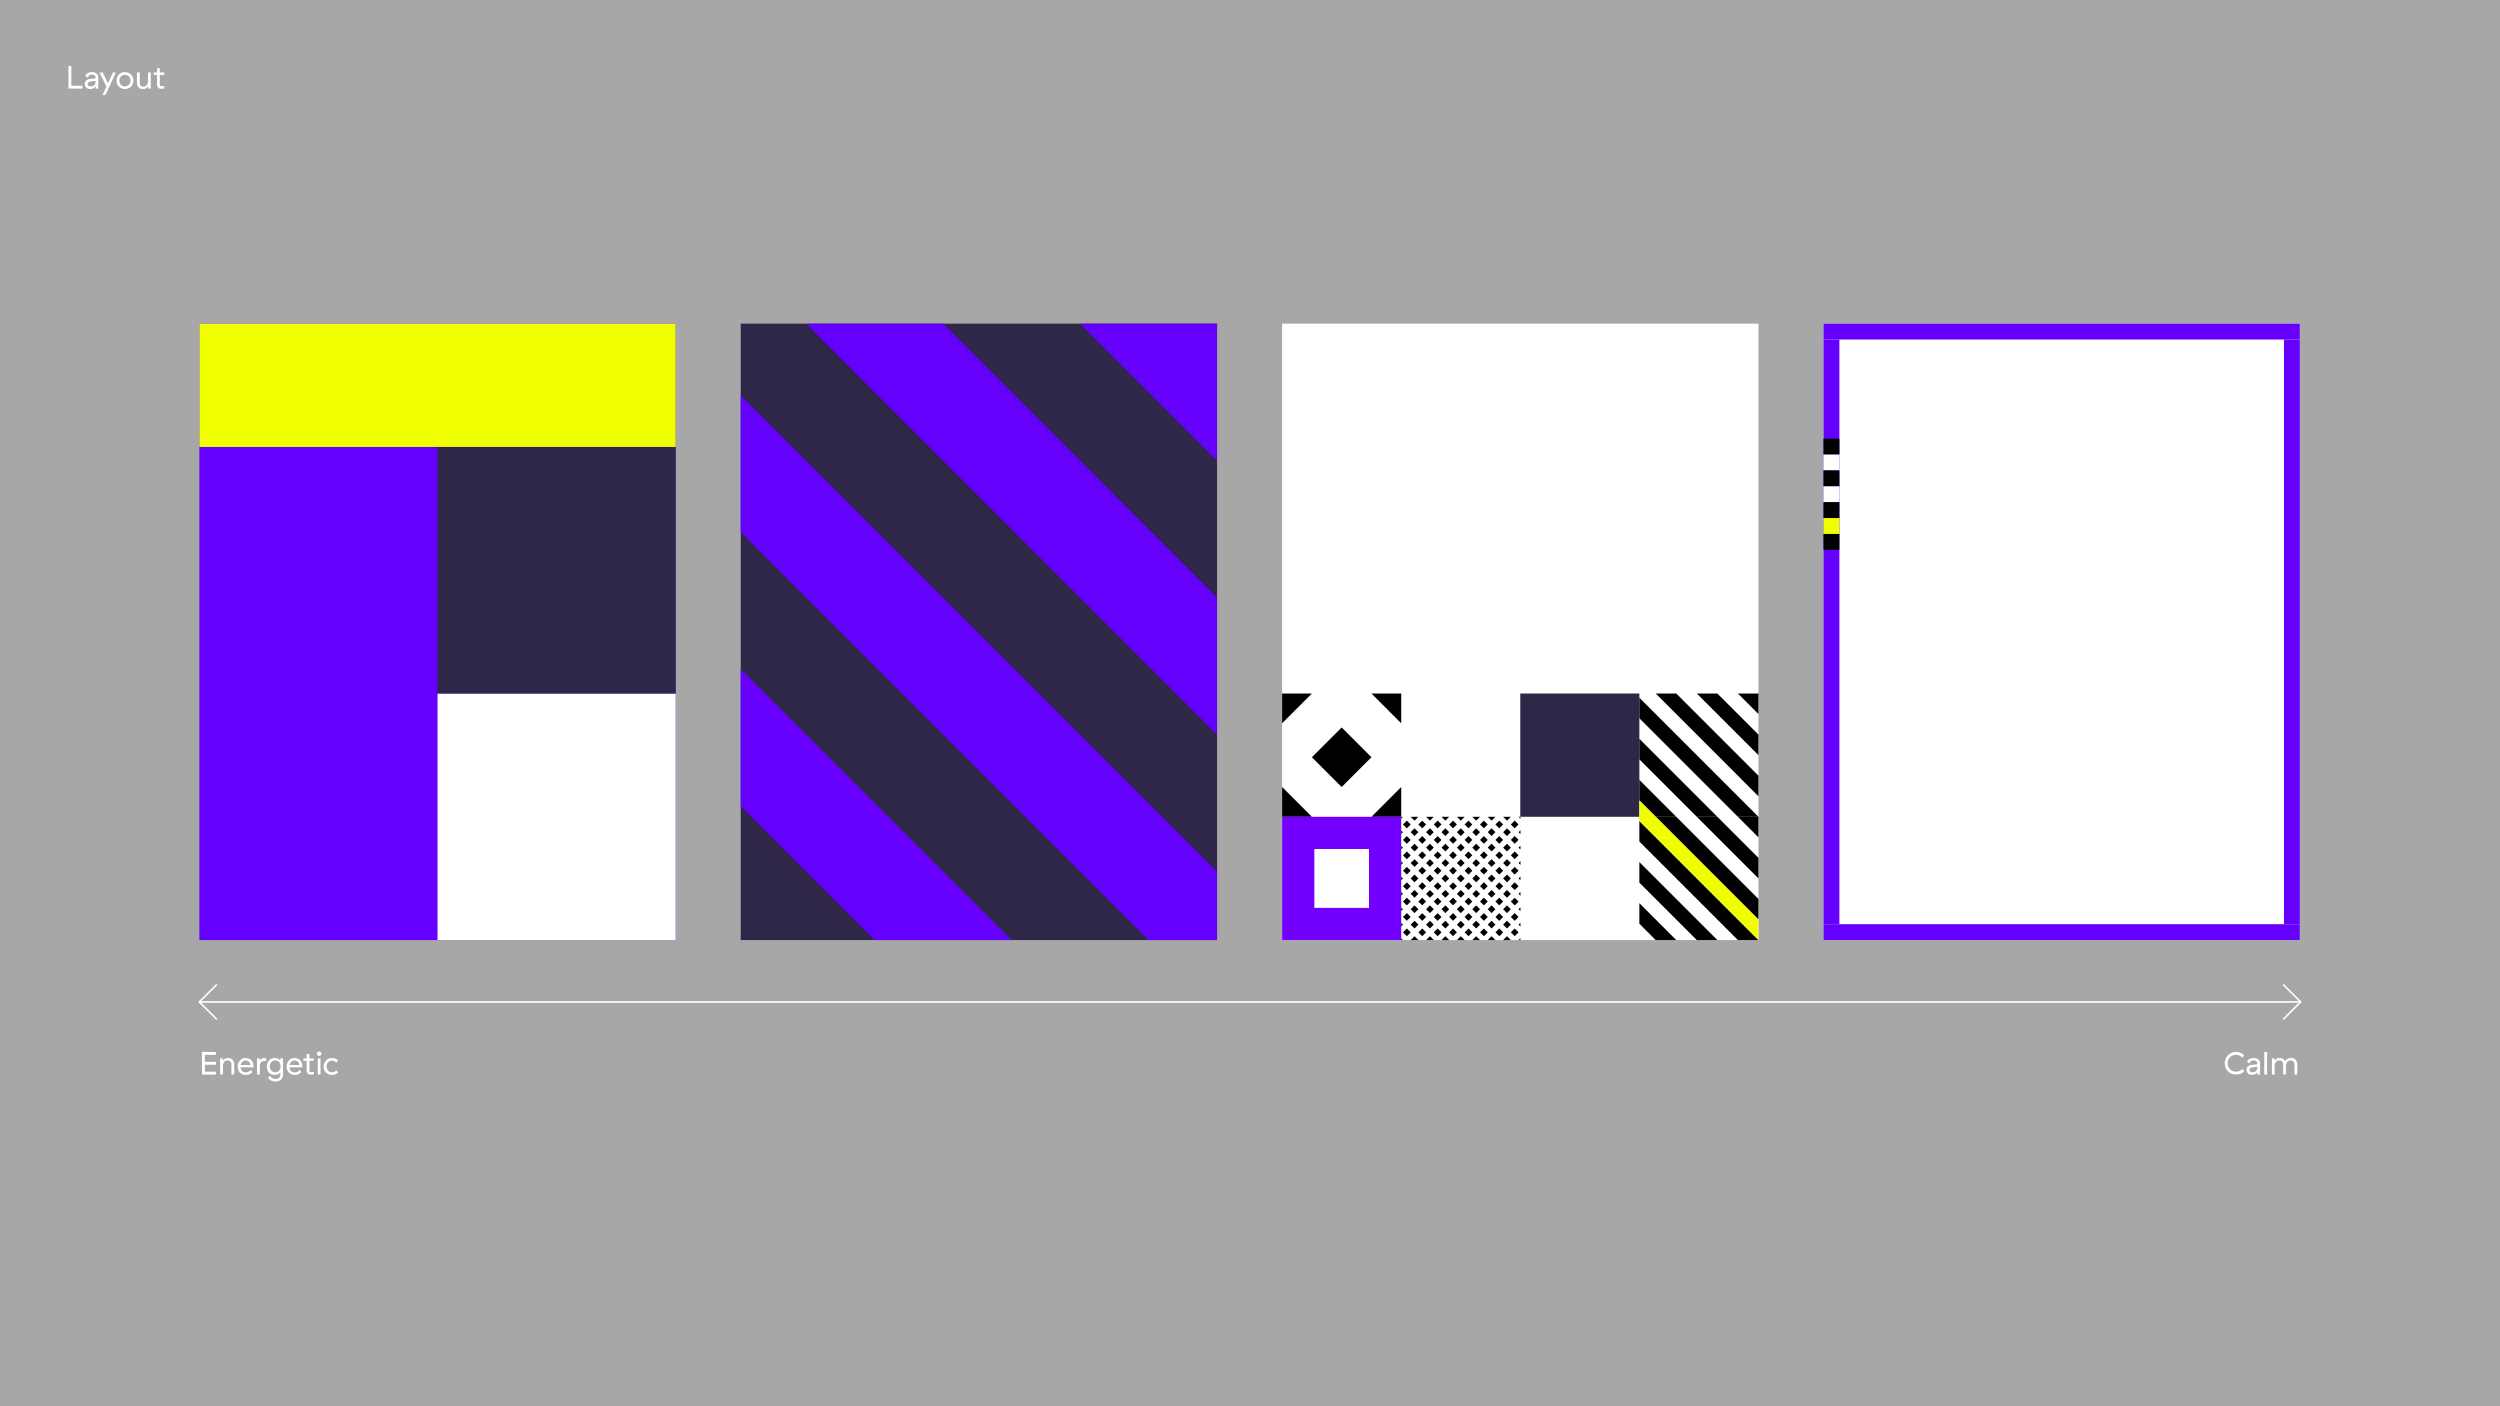
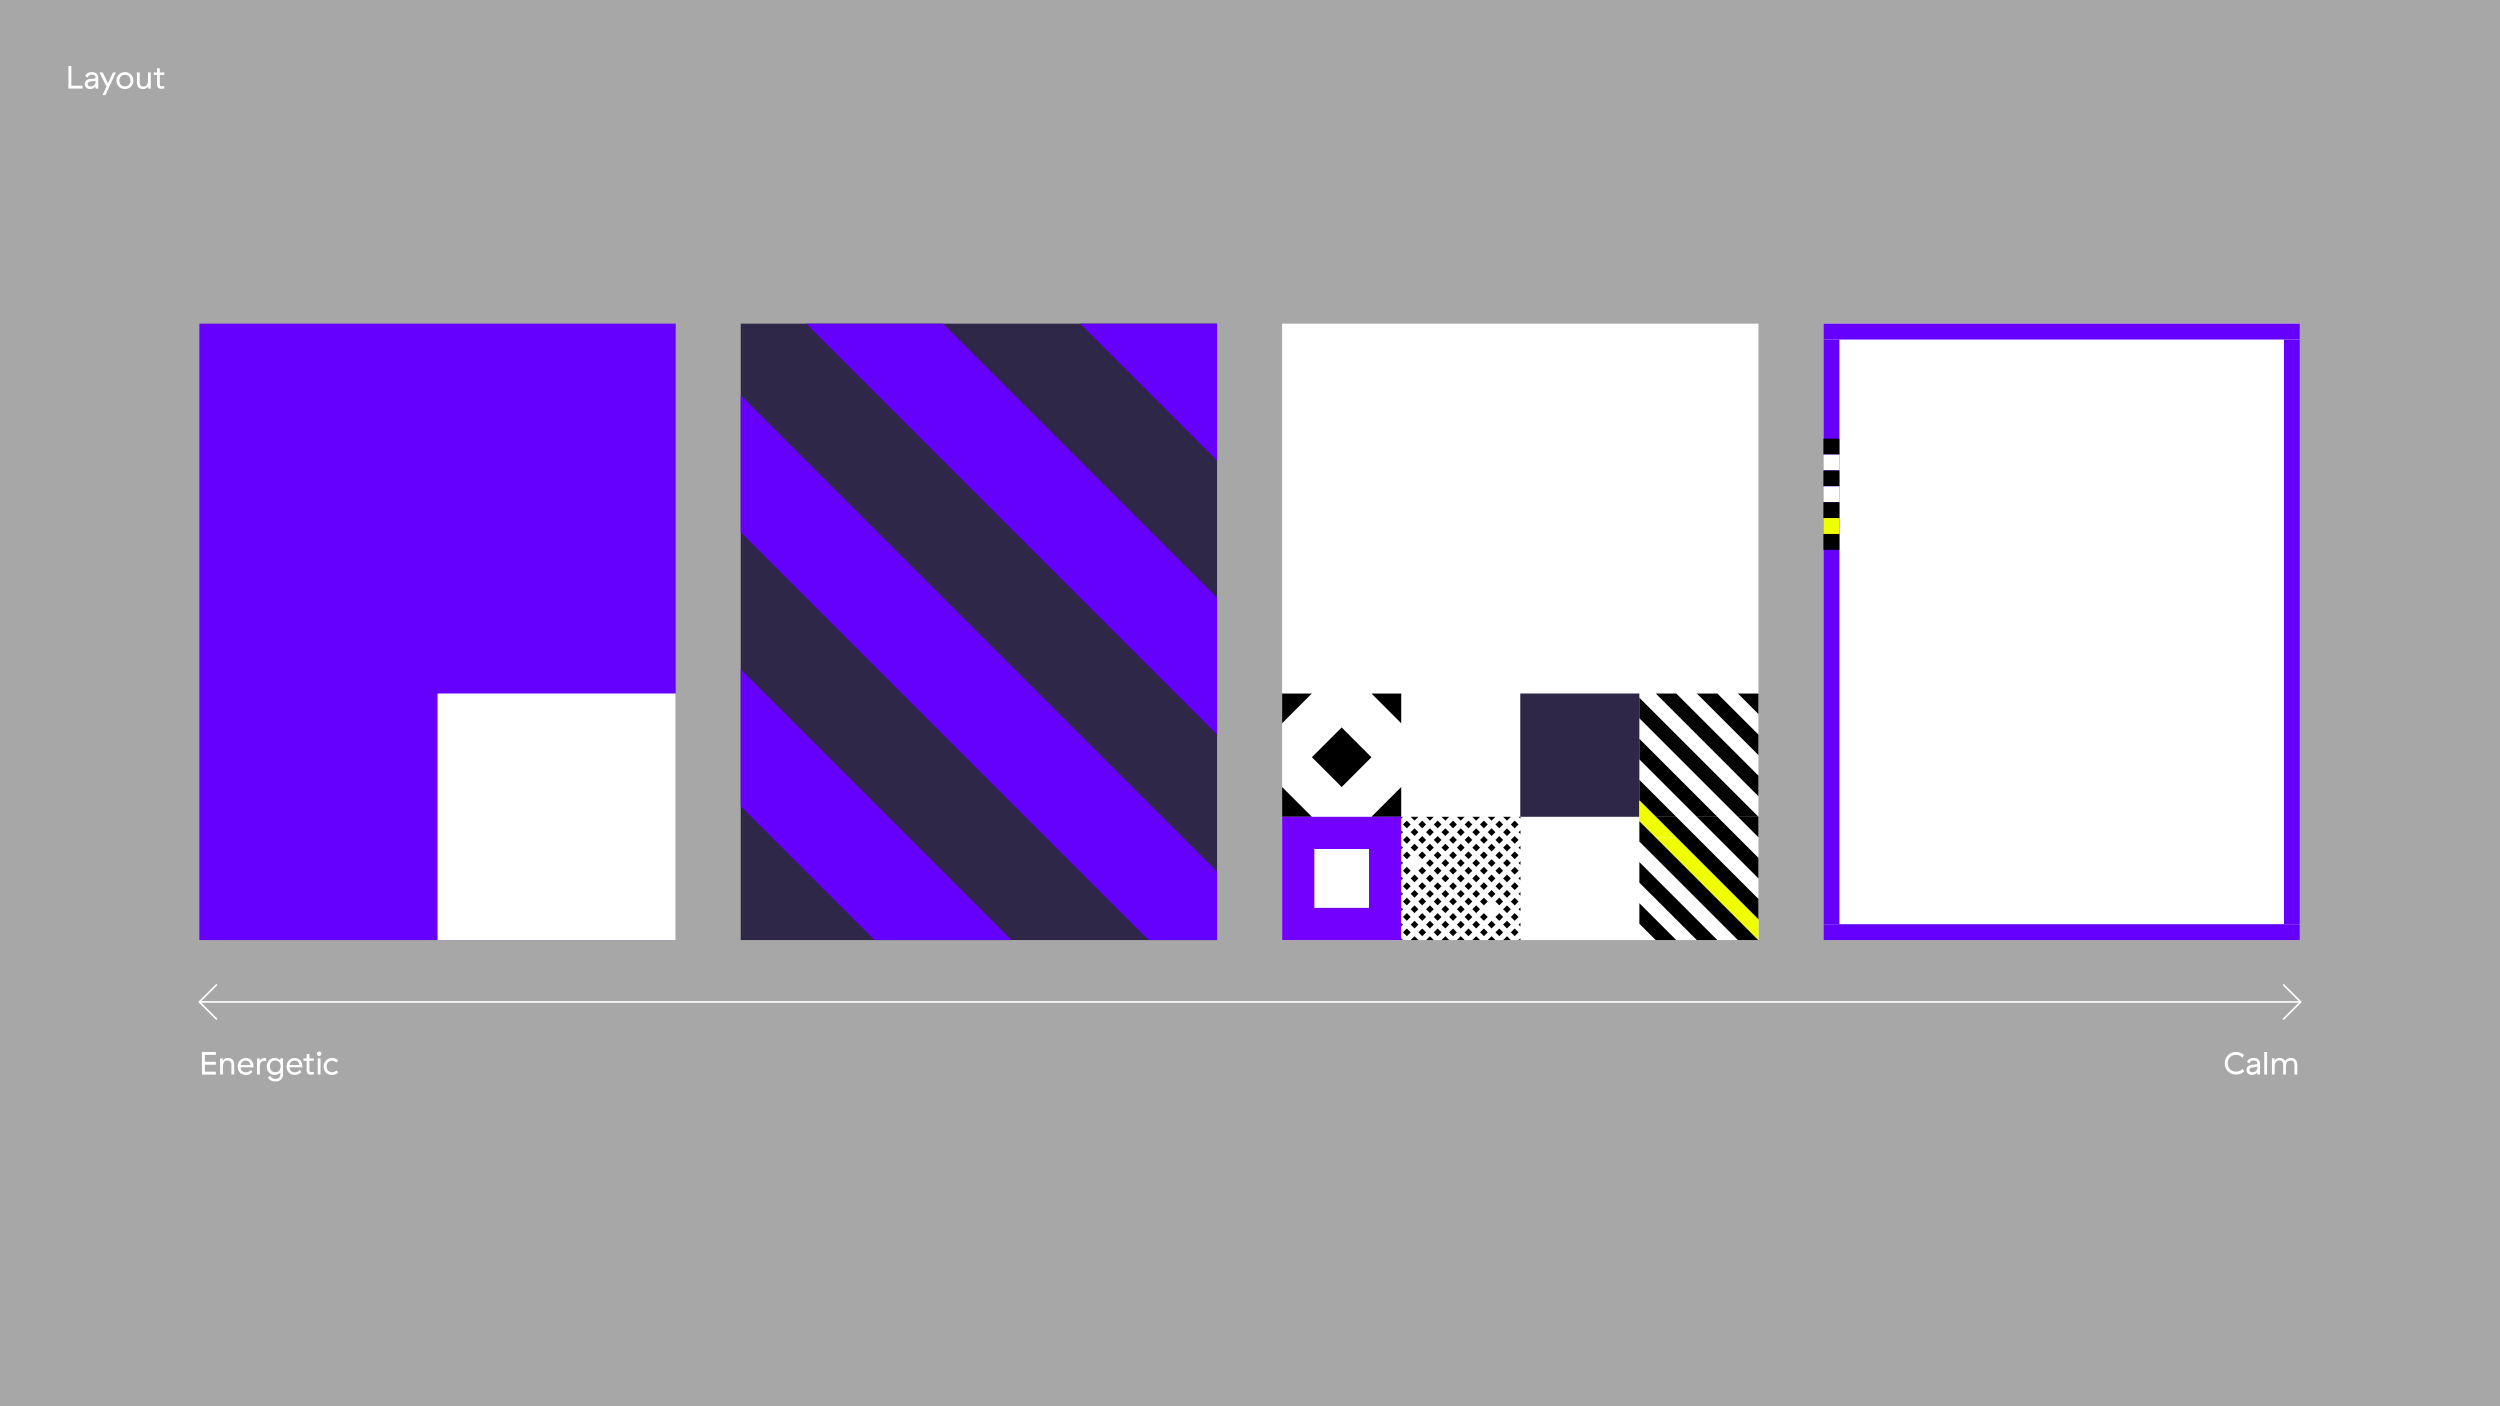
<svg xmlns="http://www.w3.org/2000/svg" id="Layer_1" data-name="Layer 1" viewBox="0 0 1552 873">
  <defs>
    <style>.cls-1,.cls-9{fill:none;}.cls-2{fill:#a7a7a7;}.cls-3{fill:#fff;}.cls-4{fill:#2f2747;}.cls-5{fill:#6500ff;}.cls-6{fill:#f0ff00;}.cls-7{clip-path:url(#clip-path);}.cls-8{fill:#7300ff;}.cls-9{stroke:#fff;stroke-miterlimit:10;}</style>
    <clipPath id="clip-path">
      <rect class="cls-1" x="869.87" y="507.06" width="74.03" height="76.53" />
    </clipPath>
  </defs>
  <title>MoLo_07_Layout</title>
  <rect class="cls-2" width="1552" height="873" />
  <path class="cls-3" d="M125.36,653.06H134v1.8h-6.8v4.3H134V661h-6.8v4.3H134v1.8h-8.6Z" />
  <path class="cls-3" d="M136.66,657.06h1.66v1.54a3.46,3.46,0,0,1,1.4-1.34,4.13,4.13,0,0,1,1.94-.44,3.49,3.49,0,0,1,2.75,1.11,4.5,4.5,0,0,1,1,3.11v6h-1.76v-6a2.8,2.8,0,0,0-.64-2,2.34,2.34,0,0,0-1.82-.69c-1.86,0-2.8,1.32-2.8,4v4.66h-1.72Z" />
  <path class="cls-3" d="M148.21,659.45a4.8,4.8,0,0,1,1.73-1.92,5.23,5.23,0,0,1,5.21,0,4.15,4.15,0,0,1,1.64,1.87,6.28,6.28,0,0,1,.55,2.69v.52h-8v0a3.16,3.16,0,0,0,1,2.28,3.35,3.35,0,0,0,2.27.82,4.07,4.07,0,0,0,3.18-1.54l.9,1.34a5.42,5.42,0,0,1-1.7,1.29,5.05,5.05,0,0,1-2.3.51,5.5,5.5,0,0,1-2.66-.63,4.46,4.46,0,0,1-1.8-1.8,5.68,5.68,0,0,1-.64-2.73A6,6,0,0,1,148.21,659.45Zm6.39-.29a2.72,2.72,0,0,0-2-.74,3,3,0,0,0-2.16.74,3.29,3.29,0,0,0-1,2h6A3.14,3.14,0,0,0,154.6,659.16Z" />
  <path class="cls-3" d="M164.22,656.82a5.09,5.09,0,0,1,1,.1v1.82a4.21,4.21,0,0,0-1-.12,2.55,2.55,0,0,0-2.27,1,5,5,0,0,0-.67,2.8v4.66h-1.72v-10h1.66v1.5A3.24,3.24,0,0,1,164.22,656.82Z" />
  <path class="cls-3" d="M166.32,659.35a4.57,4.57,0,0,1,1.73-1.86,4.79,4.79,0,0,1,2.53-.67,4.69,4.69,0,0,1,2,.43,3.25,3.25,0,0,1,1.42,1.17v-1.36h1.72v9.46a4.3,4.3,0,0,1-4.82,4.8,5.76,5.76,0,0,1-2.77-.6,4.31,4.31,0,0,1-1.77-1.86l1.34-1.06a3.49,3.49,0,0,0,3.34,2c2,0,3-1.1,3-3.28v-.82a3.39,3.39,0,0,1-1.44,1.17,5,5,0,0,1-2.06.43,5.08,5.08,0,0,1-2.59-.65,4.44,4.44,0,0,1-1.71-1.83,6,6,0,0,1-.6-2.76A5.79,5.79,0,0,1,166.32,659.35Zm7,0a3,3,0,0,0-2.4-1,3.22,3.22,0,0,0-2.46,1,4.18,4.18,0,0,0,0,5.28,3.25,3.25,0,0,0,2.46,1,3.05,3.05,0,0,0,2.4-1,4.46,4.46,0,0,0,0-5.32Z" />
  <path class="cls-3" d="M178.57,659.45a4.8,4.8,0,0,1,1.73-1.92,5.23,5.23,0,0,1,5.21,0,4.15,4.15,0,0,1,1.64,1.87,6.28,6.28,0,0,1,.55,2.69v.52h-8v0a3.16,3.16,0,0,0,1,2.28,3.35,3.35,0,0,0,2.27.82,4.07,4.07,0,0,0,3.18-1.54l.9,1.34a5.42,5.42,0,0,1-1.7,1.29,5.05,5.05,0,0,1-2.3.51,5.5,5.5,0,0,1-2.66-.63,4.46,4.46,0,0,1-1.8-1.8,5.68,5.68,0,0,1-.64-2.73A6,6,0,0,1,178.57,659.45Zm6.39-.29a2.72,2.72,0,0,0-2-.74,3,3,0,0,0-2.16.74,3.29,3.29,0,0,0-1,2h6A3.14,3.14,0,0,0,185,659.16Z" />
  <path class="cls-3" d="M193.14,667.16a2.9,2.9,0,0,1-2.08-.67,3.07,3.07,0,0,1-.68-2.23v-5.7h-2v-1.5h2v-2.68h1.72v2.68h2.74v1.5H192.1v5.8a1.31,1.31,0,0,0,.27.9,1.12,1.12,0,0,0,.87.3,9.44,9.44,0,0,0,1.62-.16v1.52A6.66,6.66,0,0,1,193.14,667.16Z" />
  <path class="cls-3" d="M197.14,655.16a1.35,1.35,0,0,1-.38-1,1.33,1.33,0,0,1,.38-1,1.31,1.31,0,0,1,1-.38,1.3,1.3,0,0,1,1.36,1.36,1.31,1.31,0,0,1-.38,1,1.33,1.33,0,0,1-1,.38A1.35,1.35,0,0,1,197.14,655.16Zm1.84,11.9h-1.72v-10H199Z" />
  <path class="cls-3" d="M201.65,659.35a4.71,4.71,0,0,1,1.87-1.86,5.46,5.46,0,0,1,2.72-.67,4.91,4.91,0,0,1,3.64,1.46l-1.12,1.32a3.84,3.84,0,0,0-2.62-1.12,3.21,3.21,0,0,0-2.45,1,3.62,3.62,0,0,0-.93,2.59,3.86,3.86,0,0,0,.43,1.85,3.31,3.31,0,0,0,1.19,1.27,3.37,3.37,0,0,0,1.74.46,4.09,4.09,0,0,0,2.78-1.18l1,1.34a5,5,0,0,1-1.71,1.12,5.75,5.75,0,0,1-2.09.38,5.39,5.39,0,0,1-2.69-.66,4.67,4.67,0,0,1-1.82-1.84,5.61,5.61,0,0,1-.65-2.72A5.52,5.52,0,0,1,201.65,659.35Z" />
  <path class="cls-3" d="M1382.1,656.49a6.67,6.67,0,0,1,2.52-2.51,6.92,6.92,0,0,1,3.56-.92,7.21,7.21,0,0,1,4.88,1.92l-.82,1.7a6.83,6.83,0,0,0-1.84-1.33,5.09,5.09,0,0,0-2.28-.49,5.27,5.27,0,0,0-2.64.65,4.53,4.53,0,0,0-1.84,1.84,5.87,5.87,0,0,0,0,5.41,4.73,4.73,0,0,0,1.82,1.84,5.16,5.16,0,0,0,2.6.66,6,6,0,0,0,4.28-1.78l.82,1.7a7.32,7.32,0,0,1-5.1,1.88,6.79,6.79,0,0,1-6-3.45,7,7,0,0,1-.92-3.57A6.89,6.89,0,0,1,1382.1,656.49Z" />
  <path class="cls-3" d="M1396.37,657.46a4.93,4.93,0,0,1,2.67-.64,4.28,4.28,0,0,1,3,.94,3.65,3.65,0,0,1,1,2.8v6.5h-1.72v-1.42a3.86,3.86,0,0,1-1.38,1.22,4.09,4.09,0,0,1-1.9.44,3.46,3.46,0,0,1-2.46-.87,2.94,2.94,0,0,1-.94-2.27,2.73,2.73,0,0,1,.86-2.1,3.84,3.84,0,0,1,2.36-1l2.82-.28a1,1,0,0,0,.49-.15.5.5,0,0,0,.15-.39V660a1.43,1.43,0,0,0-.58-1.21,2.71,2.71,0,0,0-1.64-.43,3,3,0,0,0-1.77.47,1.89,1.89,0,0,0-.81,1.33l-1.52-.82A3,3,0,0,1,1396.37,657.46Zm1.71,5.22a1.94,1.94,0,0,0-1.19.48,1.3,1.3,0,0,0-.43,1,1.33,1.33,0,0,0,.5,1.09,2.08,2.08,0,0,0,1.36.41,3.3,3.3,0,0,0,1.52-.36,3,3,0,0,0,1.1-1,2.44,2.44,0,0,0,.4-1.33v-.74Z" />
  <path class="cls-3" d="M1407.42,667.06h-1.76v-14h1.76Z" />
  <path class="cls-3" d="M1420.12,657.3a4.48,4.48,0,0,1,2.14-.48,3.62,3.62,0,0,1,2.9,1.13,5,5,0,0,1,1,3.35v5.76h-1.74v-6a2.94,2.94,0,0,0-.59-2,2.17,2.17,0,0,0-1.73-.68c-2,0-3,1.32-3,4v4.66h-1.72v-6a2.85,2.85,0,0,0-.61-2,2.17,2.17,0,0,0-1.75-.68c-1.94,0-2.9,1.32-2.9,4v4.66h-1.72v-10h1.66v1.6a3.27,3.27,0,0,1,3.18-1.84,3.75,3.75,0,0,1,2,.5,3.3,3.3,0,0,1,1.29,1.48A4.4,4.4,0,0,1,1420.12,657.3Z" />
  <rect class="cls-4" x="459.85" y="200.92" width="295.7" height="382.67" />
  <polygon class="cls-5" points="500.44 200.92 755.55 456.04 755.55 371 585.48 200.92 500.44 200.92" />
  <polygon class="cls-5" points="670.52 200.92 755.55 285.96 755.55 200.92 670.52 200.92" />
  <polygon class="cls-5" points="459.85 245.38 459.85 330.41 670.52 541.08 713.03 583.6 755.55 583.6 755.55 541.08 459.85 245.38" />
  <polygon class="cls-5" points="500.44 541.08 500.44 541.08 542.96 583.6 628 583.6 585.48 541.08 459.85 415.45 459.85 500.49 500.44 541.08" />
  <rect class="cls-5" x="123.76" y="200.92" width="295.7" height="382.67" transform="translate(543.23 784.52) rotate(180)" />
  <rect class="cls-3" x="271.61" y="430.53" width="147.85" height="153.07" transform="translate(691.08 1014.12) rotate(180)" />
-   <rect class="cls-4" x="271.61" y="277.46" width="147.85" height="153.07" transform="translate(691.08 707.99) rotate(180)" />
-   <rect class="cls-6" x="123.76" y="200.92" width="295.7" height="76.54" transform="translate(543.23 478.38) rotate(180)" />
  <rect class="cls-3" x="795.94" y="200.92" width="295.7" height="382.67" />
  <rect x="819.84" y="457.03" width="26.14" height="26.14" transform="translate(-88.46 726.64) rotate(-45)" />
  <polygon points="795.94 449.01 795.94 430.53 814.42 430.53 795.94 449.01" />
  <polygon points="869.87 449.01 851.39 430.53 869.87 430.53 869.87 449.01" />
  <polygon points="869.87 488.58 869.87 507.06 851.39 507.06 869.87 488.58" />
  <polygon points="795.94 488.58 814.42 507.06 795.94 507.06 795.94 488.58" />
  <rect class="cls-4" x="943.79" y="430.53" width="73.93" height="76.53" />
  <polygon points="1078.89 430.53 1091.64 443.28 1091.64 430.53 1078.89 430.53" />
  <polygon points="1053.38 430.53 1091.64 468.79 1091.64 456.04 1066.13 430.53 1053.38 430.53" />
  <polygon points="1027.87 430.53 1091.64 494.31 1091.64 481.55 1040.62 430.53 1027.87 430.53" />
  <polygon points="1017.72 445.89 1078.89 507.06 1078.89 507.06 1091.64 507.06 1091.64 507.06 1017.72 433.14 1017.72 445.89" />
  <polygon points="1053.38 507.06 1053.38 507.06 1066.13 507.06 1017.72 458.65 1017.72 471.4 1053.38 507.06" />
  <polygon points="1027.87 507.06 1027.87 507.06 1040.62 507.06 1017.72 484.16 1017.72 496.92 1027.87 507.06" />
  <polygon points="1015.11 507.06 1015.11 507.06 1015.11 507.06 1015.11 507.06" />
  <polygon points="1091.64 519.82 1091.64 507.06 1078.89 507.06 1091.64 519.82" />
  <polygon points="1091.64 545.33 1091.64 532.57 1066.13 507.06 1066.13 507.06 1053.38 507.06 1091.64 545.33" />
  <polygon points="1091.64 570.84 1091.64 558.08 1040.62 507.06 1040.62 507.06 1027.87 507.06 1091.64 570.84" />
  <polygon points="1078.89 583.6 1091.64 583.6 1091.64 583.6 1017.72 509.67 1017.72 522.43 1078.89 583.6" />
  <polygon points="1053.38 583.6 1066.13 583.6 1017.72 535.18 1017.72 547.94 1053.38 583.6" />
  <polygon points="1027.87 583.6 1040.62 583.6 1017.72 560.69 1017.72 573.45 1027.87 583.6" />
  <polygon class="cls-6" points="1027.87 519.81 1027.87 519.81 1040.62 519.81 1017.72 496.91 1017.72 509.67 1027.87 519.81" />
  <polygon class="cls-6" points="1091.64 583.59 1091.64 570.84 1040.62 519.81 1040.62 519.81 1027.87 519.81 1091.64 583.59" />
  <g class="cls-7">
    <polygon points="880.53 507.07 880.52 507.06 875.76 507.06 875.75 507.07 878.14 509.46 880.53 507.07" />
    <rect x="881.23" y="510.16" width="3.38" height="3.38" transform="translate(-103.34 774.22) rotate(-45)" />
    <polygon points="870.97 507.07 870.96 507.06 868.56 507.06 868.56 509.45 868.58 509.46 870.97 507.07" />
    <rect x="871.67" y="510.16" width="3.38" height="3.38" transform="translate(-106.14 767.47) rotate(-45)" />
    <rect x="876.45" y="514.94" width="3.38" height="3.38" transform="translate(-108.12 772.23) rotate(-45)" />
    <rect x="886.01" y="514.94" width="3.38" height="3.38" transform="translate(-105.32 778.99) rotate(-45)" />
    <rect x="890.79" y="519.72" width="3.38" height="3.38" transform="translate(-107.29 783.81) rotate(-45)" />
    <rect x="895.58" y="524.51" width="3.38" height="3.38" transform="translate(-109.28 788.57) rotate(-45)" />
    <rect x="881.23" y="519.72" width="3.38" height="3.38" transform="translate(-110.09 777.05) rotate(-45)" />
    <rect x="886.01" y="524.51" width="3.38" height="3.38" transform="translate(-112.08 781.8) rotate(-45)" />
    <rect x="890.79" y="529.29" width="3.38" height="3.38" transform="translate(-114.06 786.57) rotate(-45)" />
    <polygon points="870.97 516.63 868.58 514.24 868.56 514.25 868.56 519.01 868.58 519.02 870.97 516.63" />
    <rect x="871.67" y="519.72" width="3.38" height="3.38" transform="translate(-112.89 770.29) rotate(-45)" />
    <polygon points="870.97 526.2 868.58 523.8 868.56 523.82 868.56 528.57 868.58 528.59 870.97 526.2" />
    <rect x="876.45" y="524.51" width="3.38" height="3.38" transform="translate(-114.88 775.04) rotate(-45)" />
    <rect x="881.23" y="529.29" width="3.38" height="3.38" transform="translate(-116.86 779.81) rotate(-45)" />
    <rect x="886.01" y="534.07" width="3.38" height="3.38" transform="translate(-118.83 784.64) rotate(-45)" />
    <rect x="871.67" y="529.29" width="3.38" height="3.38" transform="translate(-119.65 773.11) rotate(-45)" />
-     <rect x="876.45" y="534.07" width="3.38" height="3.38" transform="translate(-121.63 777.88) rotate(-45)" />
    <rect x="881.23" y="538.85" width="3.38" height="3.38" transform="translate(-123.62 782.62) rotate(-45)" />
    <polygon points="870.97 535.76 868.58 533.37 868.56 533.38 868.56 538.14 868.58 538.15 870.97 535.76" />
    <rect x="871.67" y="538.85" width="3.38" height="3.38" transform="translate(-126.42 775.87) rotate(-45)" />
    <rect x="900.36" y="529.29" width="3.38" height="3.38" transform="translate(-111.26 793.34) rotate(-45)" />
    <polygon points="906.83 533.37 904.44 535.76 906.83 538.15 906.83 538.15 906.83 538.14 906.85 538.15 909.24 535.76 906.85 533.37 906.83 533.38 906.83 533.37 906.83 533.37" />
    <rect x="895.58" y="534.07" width="3.38" height="3.38" transform="translate(-116.03 791.4) rotate(-45)" />
    <rect x="900.36" y="538.85" width="3.38" height="3.38" transform="translate(-118.02 796.15) rotate(-45)" />
    <rect x="890.79" y="538.85" width="3.38" height="3.38" transform="translate(-120.82 789.39) rotate(-45)" />
    <polygon points="906.83 509.46 906.83 509.45 906.85 509.46 909.24 507.07 909.23 507.06 906.83 507.06 904.45 507.06 904.44 507.07 906.83 509.46 906.83 509.46" />
    <polygon points="890.1 507.07 890.09 507.06 885.32 507.06 885.31 507.07 887.71 509.46 890.1 507.07" />
    <polygon points="899.66 507.07 899.65 507.06 894.88 507.06 894.88 507.07 897.27 509.46 899.66 507.07" />
    <rect x="900.36" y="510.16" width="3.38" height="3.38" transform="translate(-97.73 787.75) rotate(-45)" />
    <polygon points="906.83 514.24 904.44 516.63 906.83 519.02 906.83 519.02 906.83 519.01 906.85 519.02 909.24 516.63 906.85 514.24 906.83 514.25 906.83 514.24 906.83 514.24" />
    <rect x="890.8" y="510.16" width="3.38" height="3.38" transform="translate(-100.53 780.98) rotate(-45)" />
    <rect x="895.58" y="514.94" width="3.38" height="3.38" transform="translate(-102.52 785.75) rotate(-45)" />
    <rect x="900.36" y="519.72" width="3.38" height="3.38" transform="translate(-104.49 790.58) rotate(-45)" />
    <polygon points="906.83 528.59 906.83 528.59 906.83 528.57 906.85 528.59 909.24 526.2 906.85 523.8 906.83 523.82 906.83 523.8 906.83 523.8 904.44 526.2 906.83 528.59" />
    <polygon points="918.8 507.07 918.79 507.06 914.03 507.06 914.02 507.07 916.41 509.46 918.8 507.07" />
    <rect x="919.5" y="510.16" width="3.38" height="3.38" transform="translate(-92.13 801.27) rotate(-45)" />
    <rect x="909.94" y="510.16" width="3.38" height="3.38" transform="translate(-94.93 794.52) rotate(-45)" />
    <rect x="914.72" y="514.94" width="3.38" height="3.38" transform="translate(-96.91 799.29) rotate(-45)" />
    <rect x="924.28" y="514.94" width="3.38" height="3.38" transform="translate(-94.11 806.04) rotate(-45)" />
    <rect x="929.06" y="519.72" width="3.38" height="3.38" transform="translate(-96.08 810.87) rotate(-45)" />
    <rect x="933.84" y="524.51" width="3.38" height="3.38" transform="translate(-98.07 815.63) rotate(-45)" />
    <rect x="919.5" y="519.72" width="3.38" height="3.38" transform="translate(-98.88 804.11) rotate(-45)" />
    <rect x="924.28" y="524.51" width="3.38" height="3.38" transform="translate(-100.87 808.86) rotate(-45)" />
    <rect x="929.06" y="529.29" width="3.38" height="3.38" transform="translate(-102.84 813.68) rotate(-45)" />
    <rect x="909.94" y="519.72" width="3.38" height="3.38" transform="translate(-101.68 797.35) rotate(-45)" />
    <rect x="914.72" y="524.51" width="3.38" height="3.38" transform="translate(-103.67 802.11) rotate(-45)" />
    <rect x="919.5" y="529.29" width="3.38" height="3.38" transform="translate(-105.66 806.86) rotate(-45)" />
    <rect x="924.28" y="534.07" width="3.38" height="3.38" transform="translate(-107.62 811.69) rotate(-45)" />
    <rect x="909.94" y="529.29" width="3.38" height="3.38" transform="translate(-108.46 800.1) rotate(-45)" />
    <rect x="914.72" y="534.07" width="3.38" height="3.38" transform="translate(-110.42 804.94) rotate(-45)" />
    <rect x="919.5" y="538.85" width="3.38" height="3.38" transform="translate(-112.42 809.68) rotate(-45)" />
    <rect x="909.94" y="538.85" width="3.38" height="3.38" transform="translate(-115.21 802.93) rotate(-45)" />
    <polygon points="918.8 545.32 916.41 542.93 914.02 545.32 914.02 545.33 914.03 545.33 914.02 545.34 916.41 547.73 918.8 545.34 918.79 545.33 918.79 545.33 918.8 545.32" />
    <polygon points="909.24 545.32 906.85 542.93 906.83 542.94 906.83 542.93 906.83 542.93 904.44 545.32 904.45 545.33 904.45 545.33 904.44 545.34 906.83 547.73 906.83 547.73 906.83 547.71 906.85 547.73 909.24 545.34 909.23 545.33 909.23 545.33 909.24 545.32" />
    <rect x="938.63" y="529.29" width="3.38" height="3.38" transform="translate(-100.05 820.4) rotate(-45)" />
    <polygon points="942.71 535.76 945.1 538.15 945.1 538.15 945.1 533.37 945.1 533.37 942.71 535.76" />
    <rect x="933.84" y="534.07" width="3.38" height="3.38" transform="translate(-104.83 818.43) rotate(-45)" />
    <rect x="938.63" y="538.85" width="3.38" height="3.38" transform="translate(-106.8 823.25) rotate(-45)" />
    <polygon points="942.71 545.32 942.71 545.33 942.72 545.33 942.71 545.34 945.1 547.73 945.1 547.73 945.1 545.33 945.1 542.93 945.1 542.93 942.71 545.32" />
    <rect x="929.06" y="538.85" width="3.38" height="3.38" transform="translate(-109.61 816.44) rotate(-45)" />
    <polygon points="935.53 542.93 933.14 545.32 933.15 545.33 933.15 545.33 933.14 545.34 935.53 547.73 937.93 545.34 937.92 545.33 937.92 545.33 937.92 545.32 935.53 542.93" />
    <polygon points="942.72 507.06 942.71 507.07 945.1 509.46 945.1 509.46 945.1 507.06 942.72 507.06" />
    <polygon points="928.36 507.07 928.36 507.06 923.59 507.06 923.58 507.07 925.97 509.46 928.36 507.07" />
    <polygon points="937.93 507.07 937.92 507.06 933.15 507.06 933.14 507.07 935.53 509.46 937.93 507.07" />
    <rect x="938.63" y="510.16" width="3.38" height="3.38" transform="translate(-86.53 814.8) rotate(-45)" />
    <polygon points="942.71 516.63 945.1 519.02 945.1 519.02 945.1 514.24 945.1 514.24 942.71 516.63" />
    <rect x="929.06" y="510.16" width="3.38" height="3.38" transform="translate(-89.33 808.04) rotate(-45)" />
    <rect x="933.84" y="514.94" width="3.38" height="3.38" transform="translate(-91.3 812.85) rotate(-45)" />
    <rect x="938.63" y="519.72" width="3.38" height="3.38" transform="translate(-93.29 817.61) rotate(-45)" />
    <polygon points="942.71 526.2 945.1 528.59 945.1 528.59 945.1 523.8 945.1 523.8 942.71 526.2" />
    <polygon points="878.14 547.73 880.53 545.34 880.52 545.33 880.52 545.33 880.53 545.32 878.14 542.93 875.75 545.32 875.76 545.33 875.76 545.33 875.75 545.34 878.14 547.73" />
    <rect x="881.23" y="548.43" width="3.38" height="3.38" transform="translate(-130.39 785.44) rotate(-45)" />
    <polygon points="870.97 545.34 870.96 545.33 870.96 545.33 870.97 545.32 868.58 542.93 868.56 542.94 868.56 545.33 868.56 547.71 868.58 547.73 870.97 545.34" />
    <rect x="871.67" y="548.43" width="3.38" height="3.38" transform="translate(-133.18 778.72) rotate(-45)" />
    <rect x="876.45" y="553.21" width="3.38" height="3.38" transform="translate(-135.18 783.45) rotate(-45)" />
    <rect x="886.01" y="553.21" width="3.38" height="3.38" transform="translate(-132.37 790.25) rotate(-45)" />
    <rect x="890.79" y="557.99" width="3.38" height="3.38" transform="translate(-134.36 794.98) rotate(-45)" />
    <rect x="895.58" y="562.77" width="3.38" height="3.38" transform="translate(-136.34 799.77) rotate(-45)" />
    <rect x="881.23" y="557.99" width="3.38" height="3.38" transform="translate(-137.16 788.22) rotate(-45)" />
    <rect x="886.01" y="562.77" width="3.38" height="3.38" transform="translate(-139.14 793.01) rotate(-45)" />
    <rect x="890.79" y="567.55" width="3.38" height="3.38" transform="translate(-141.11 797.83) rotate(-45)" />
    <polygon points="870.97 554.9 868.58 552.51 868.56 552.52 868.56 557.28 868.58 557.29 870.97 554.9" />
    <rect x="871.67" y="557.99" width="3.38" height="3.38" transform="translate(-139.96 781.47) rotate(-45)" />
    <polygon points="870.97 564.46 868.58 562.07 868.56 562.09 868.56 566.84 868.58 566.85 870.97 564.46" />
    <rect x="876.45" y="562.77" width="3.38" height="3.38" transform="translate(-141.94 786.25) rotate(-45)" />
    <rect x="881.23" y="567.55" width="3.38" height="3.38" transform="translate(-143.91 791.07) rotate(-45)" />
    <rect x="886.01" y="572.34" width="3.38" height="3.38" transform="translate(-145.9 795.8) rotate(-45)" />
    <rect x="871.67" y="567.55" width="3.38" height="3.38" transform="translate(-146.72 784.27) rotate(-45)" />
    <rect x="876.45" y="572.34" width="3.38" height="3.38" transform="translate(-148.7 789.04) rotate(-45)" />
    <rect x="881.23" y="577.12" width="3.38" height="3.38" transform="translate(-150.68 793.84) rotate(-45)" />
    <polygon points="870.97 574.03 868.58 571.63 868.56 571.65 868.56 576.4 868.58 576.42 870.97 574.03" />
    <rect x="871.67" y="577.12" width="3.38" height="3.38" transform="translate(-153.48 787.08) rotate(-45)" />
    <polygon points="875.75 583.59 875.76 583.6 880.52 583.6 880.53 583.59 878.14 581.2 875.75 583.59" />
    <polygon points="868.56 581.21 868.56 583.6 870.96 583.6 870.97 583.59 868.58 581.2 868.56 581.21" />
    <rect x="900.36" y="567.55" width="3.38" height="3.38" transform="translate(-138.31 804.59) rotate(-45)" />
    <polygon points="906.83 576.41 906.83 576.4 906.85 576.42 909.24 574.03 906.85 571.63 906.83 571.65 906.83 571.64 906.83 571.63 904.44 574.03 906.83 576.42 906.83 576.41" />
    <rect x="895.58" y="572.34" width="3.38" height="3.38" transform="translate(-143.1 802.56) rotate(-45)" />
    <rect x="900.36" y="577.12" width="3.38" height="3.38" transform="translate(-145.08 807.36) rotate(-45)" />
    <rect x="890.79" y="577.12" width="3.38" height="3.38" transform="translate(-147.88 800.6) rotate(-45)" />
    <polygon points="894.88 583.59 894.88 583.6 899.65 583.6 899.66 583.59 897.27 581.2 894.88 583.59" />
    <polygon points="885.31 583.59 885.32 583.6 890.09 583.6 890.1 583.59 887.7 581.2 885.31 583.59" />
    <polygon points="887.71 547.73 890.1 545.34 890.09 545.33 890.09 545.33 890.1 545.32 887.7 542.93 885.31 545.32 885.32 545.33 885.32 545.33 885.31 545.34 887.71 547.73" />
    <polygon points="897.27 547.73 899.66 545.34 899.65 545.33 899.65 545.33 899.66 545.32 897.27 542.93 894.88 545.32 894.88 545.33 894.88 545.33 894.88 545.34 897.27 547.73" />
    <rect x="900.36" y="548.43" width="3.38" height="3.38" transform="translate(-124.78 799) rotate(-45)" />
    <polygon points="906.83 557.29 906.83 557.28 906.85 557.29 909.24 554.9 906.85 552.51 906.83 552.52 906.83 552.51 906.83 552.51 904.44 554.9 906.83 557.29 906.83 557.29" />
    <rect x="890.8" y="548.43" width="3.38" height="3.38" transform="translate(-127.58 792.24) rotate(-45)" />
    <rect x="895.58" y="553.21" width="3.38" height="3.38" transform="translate(-129.57 797.01) rotate(-45)" />
    <rect x="900.36" y="557.99" width="3.38" height="3.38" transform="translate(-131.56 801.74) rotate(-45)" />
    <rect x="919.5" y="548.43" width="3.38" height="3.38" transform="translate(-119.19 812.49) rotate(-45)" />
    <rect x="909.94" y="548.43" width="3.38" height="3.38" transform="translate(-121.99 805.73) rotate(-45)" />
    <rect x="914.72" y="553.21" width="3.38" height="3.38" transform="translate(-123.96 810.54) rotate(-45)" />
    <rect x="924.28" y="553.21" width="3.38" height="3.38" transform="translate(-121.16 817.3) rotate(-45)" />
    <rect x="929.06" y="557.99" width="3.38" height="3.38" transform="translate(-123.15 822.04) rotate(-45)" />
    <rect x="933.84" y="562.77" width="3.38" height="3.38" transform="translate(-125.13 826.84) rotate(-45)" />
    <rect x="919.5" y="557.99" width="3.38" height="3.38" transform="translate(-125.95 815.28) rotate(-45)" />
-     <rect x="924.28" y="562.77" width="3.38" height="3.38" transform="translate(-127.93 820.08) rotate(-45)" />
    <rect x="929.06" y="567.55" width="3.38" height="3.38" transform="translate(-129.9 824.89) rotate(-45)" />
    <rect x="909.94" y="557.99" width="3.38" height="3.38" transform="translate(-128.75 808.51) rotate(-45)" />
    <polygon points="906.85 562.07 906.83 562.09 906.83 562.07 906.83 562.07 904.44 564.46 906.83 566.85 906.83 566.85 906.83 566.84 906.85 566.85 909.24 564.46 906.85 562.07" />
    <rect x="914.72" y="562.77" width="3.38" height="3.38" transform="translate(-130.73 813.3) rotate(-45)" />
    <rect x="919.5" y="567.55" width="3.38" height="3.38" transform="translate(-132.7 818.13) rotate(-45)" />
    <rect x="924.28" y="572.34" width="3.38" height="3.38" transform="translate(-134.69 822.86) rotate(-45)" />
    <rect x="909.94" y="567.55" width="3.38" height="3.38" transform="translate(-135.5 811.36) rotate(-45)" />
    <rect x="914.72" y="572.34" width="3.38" height="3.38" transform="translate(-137.5 816.09) rotate(-45)" />
    <rect x="919.5" y="577.12" width="3.38" height="3.38" transform="translate(-139.47 820.9) rotate(-45)" />
    <rect x="909.94" y="577.12" width="3.38" height="3.38" transform="translate(-142.27 814.13) rotate(-45)" />
    <polygon points="914.02 583.59 914.02 583.6 918.79 583.6 918.8 583.59 916.41 581.2 914.02 583.59" />
    <polygon points="906.83 581.21 906.83 581.2 906.83 581.2 904.44 583.59 904.45 583.6 906.83 583.6 909.23 583.6 909.24 583.59 906.85 581.2 906.83 581.21" />
    <rect x="938.63" y="567.55" width="3.38" height="3.38" transform="translate(-127.1 831.64) rotate(-45)" />
    <polygon points="942.71 574.03 945.1 576.42 945.1 576.41 945.1 571.64 945.1 571.63 942.71 574.03" />
    <rect x="933.84" y="572.34" width="3.38" height="3.38" transform="translate(-131.89 829.61) rotate(-45)" />
    <rect x="938.63" y="577.12" width="3.38" height="3.38" transform="translate(-133.87 834.41) rotate(-45)" />
    <polygon points="942.71 583.59 942.71 583.6 945.1 583.6 945.1 581.2 945.1 581.2 942.71 583.59" />
    <rect x="929.06" y="577.12" width="3.38" height="3.38" transform="translate(-136.67 827.66) rotate(-45)" />
    <polygon points="933.14 583.59 933.15 583.6 937.92 583.6 937.92 583.59 935.53 581.2 933.14 583.59" />
    <polygon points="923.58 583.59 923.59 583.6 928.36 583.6 928.36 583.59 925.97 581.2 923.58 583.59" />
    <polygon points="925.97 547.73 928.36 545.34 928.36 545.33 928.36 545.33 928.36 545.32 925.97 542.93 923.58 545.32 923.59 545.33 923.59 545.33 923.58 545.34 925.97 547.73" />
    <rect x="938.63" y="548.43" width="3.38" height="3.38" transform="translate(-113.57 826.06) rotate(-45)" />
    <polygon points="942.71 554.9 945.1 557.29 945.1 557.29 945.1 552.51 945.1 552.51 942.71 554.9" />
    <rect x="929.06" y="548.43" width="3.38" height="3.38" transform="translate(-116.37 819.3) rotate(-45)" />
    <rect x="933.84" y="553.21" width="3.38" height="3.38" transform="translate(-118.36 824.06) rotate(-45)" />
    <rect x="938.63" y="557.99" width="3.38" height="3.38" transform="translate(-120.33 828.86) rotate(-45)" />
    <polygon points="942.71 564.46 945.1 566.85 945.1 566.85 945.1 562.07 945.1 562.07 942.71 564.46" />
  </g>
  <path class="cls-8" d="M849.87,527.06V563.6H815.94V527.06h33.93m20-20H795.94V583.6h73.93V507.06Z" />
  <rect class="cls-3" x="1132.03" y="200.92" width="295.7" height="382.67" />
  <rect class="cls-5" x="1132.03" y="200.92" width="295.7" height="9.86" />
  <rect class="cls-5" x="1132.03" y="573.74" width="295.7" height="9.86" />
  <rect class="cls-5" x="1241.33" y="387.33" width="362.96" height="9.86" transform="translate(1815.07 -1030.55) rotate(90)" />
  <rect class="cls-5" x="955.48" y="387.33" width="362.96" height="9.86" transform="translate(1529.22 -744.7) rotate(90)" />
  <rect x="1132.03" y="272.33" width="9.86" height="9.86" />
  <rect class="cls-3" x="1132.03" y="282.19" width="9.86" height="9.86" />
  <rect x="1132.03" y="292.04" width="9.86" height="9.86" />
  <rect class="cls-3" x="1132.03" y="301.9" width="9.86" height="9.86" />
  <rect x="1132.03" y="311.76" width="9.86" height="9.86" />
  <rect x="1132.03" y="331.47" width="9.86" height="9.86" />
  <rect class="cls-6" x="1132.03" y="321.61" width="9.86" height="9.86" />
  <line class="cls-9" x1="123.76" y1="622.01" x2="1428.24" y2="622.01" />
  <polyline class="cls-9" points="1417.38 611.15 1428.24 622.01 1417.38 632.88" />
  <polyline class="cls-9" points="134.62 632.88 123.76 622.01 134.62 611.15" />
  <path class="cls-3" d="M42.49,41h1.8v12.2h6.94V55H42.49Z" />
  <path class="cls-3" d="M54.34,45.43A5,5,0,0,1,57,44.79a4.24,4.24,0,0,1,3,.94,3.62,3.62,0,0,1,1,2.8V55H59.31V53.61a3.77,3.77,0,0,1-1.38,1.22,4.06,4.06,0,0,1-1.9.44,3.49,3.49,0,0,1-2.46-.87,3,3,0,0,1-.94-2.27,2.8,2.8,0,0,1,.86-2.1,3.93,3.93,0,0,1,2.36-1l2.82-.28a.77.77,0,0,0,.49-.15.5.5,0,0,0,.15-.39V48a1.41,1.41,0,0,0-.58-1.21,2.67,2.67,0,0,0-1.64-.43,3.06,3.06,0,0,0-1.77.47,2,2,0,0,0-.81,1.33L53,47.31A3.05,3.05,0,0,1,54.34,45.43Zm1.71,5.22a2,2,0,0,0-1.19.48,1.37,1.37,0,0,0-.43,1,1.35,1.35,0,0,0,.5,1.09,2.12,2.12,0,0,0,1.36.41,3.25,3.25,0,0,0,1.52-.36,2.74,2.74,0,0,0,1.1-1,2.36,2.36,0,0,0,.4-1.33v-.74Z" />
  <path class="cls-3" d="M66.09,53.71,61.73,45h2.08L67,51.71,70.11,45h1.82L65.47,59H63.61Z" />
  <path class="cls-3" d="M73,47.35a4.92,4.92,0,0,1,1.88-1.88,5.62,5.62,0,0,1,5.36,0,4.85,4.85,0,0,1,1.88,1.88,5.62,5.62,0,0,1,0,5.36,4.85,4.85,0,0,1-1.88,1.88,5.62,5.62,0,0,1-5.36,0A4.92,4.92,0,0,1,73,52.71a5.62,5.62,0,0,1,0-5.36Zm7.06.1a3.63,3.63,0,0,0-5,0,3.95,3.95,0,0,0,0,5.16,3.63,3.63,0,0,0,5,0,3.95,3.95,0,0,0,0-5.16Z" />
  <path class="cls-3" d="M93.61,55H92V53.59a4,4,0,0,1-1.35,1.27,3.83,3.83,0,0,1-1.85.41Q85,55.27,85,51V45h1.76V51a3.47,3.47,0,0,0,.5,2,2.05,2.05,0,0,0,1.78.71,2.32,2.32,0,0,0,2.21-1.09,5.76,5.76,0,0,0,.63-2.89V45h1.72Z" />
  <path class="cls-3" d="M100.25,55.13a2.86,2.86,0,0,1-2.08-.67,3.07,3.07,0,0,1-.68-2.23v-5.7h-2V45h2V42.35h1.72V45H102v1.5H99.21v5.8a1.31,1.31,0,0,0,.27.9,1.12,1.12,0,0,0,.87.3,8.54,8.54,0,0,0,1.62-.16v1.52A6.66,6.66,0,0,1,100.25,55.13Z" />
</svg>